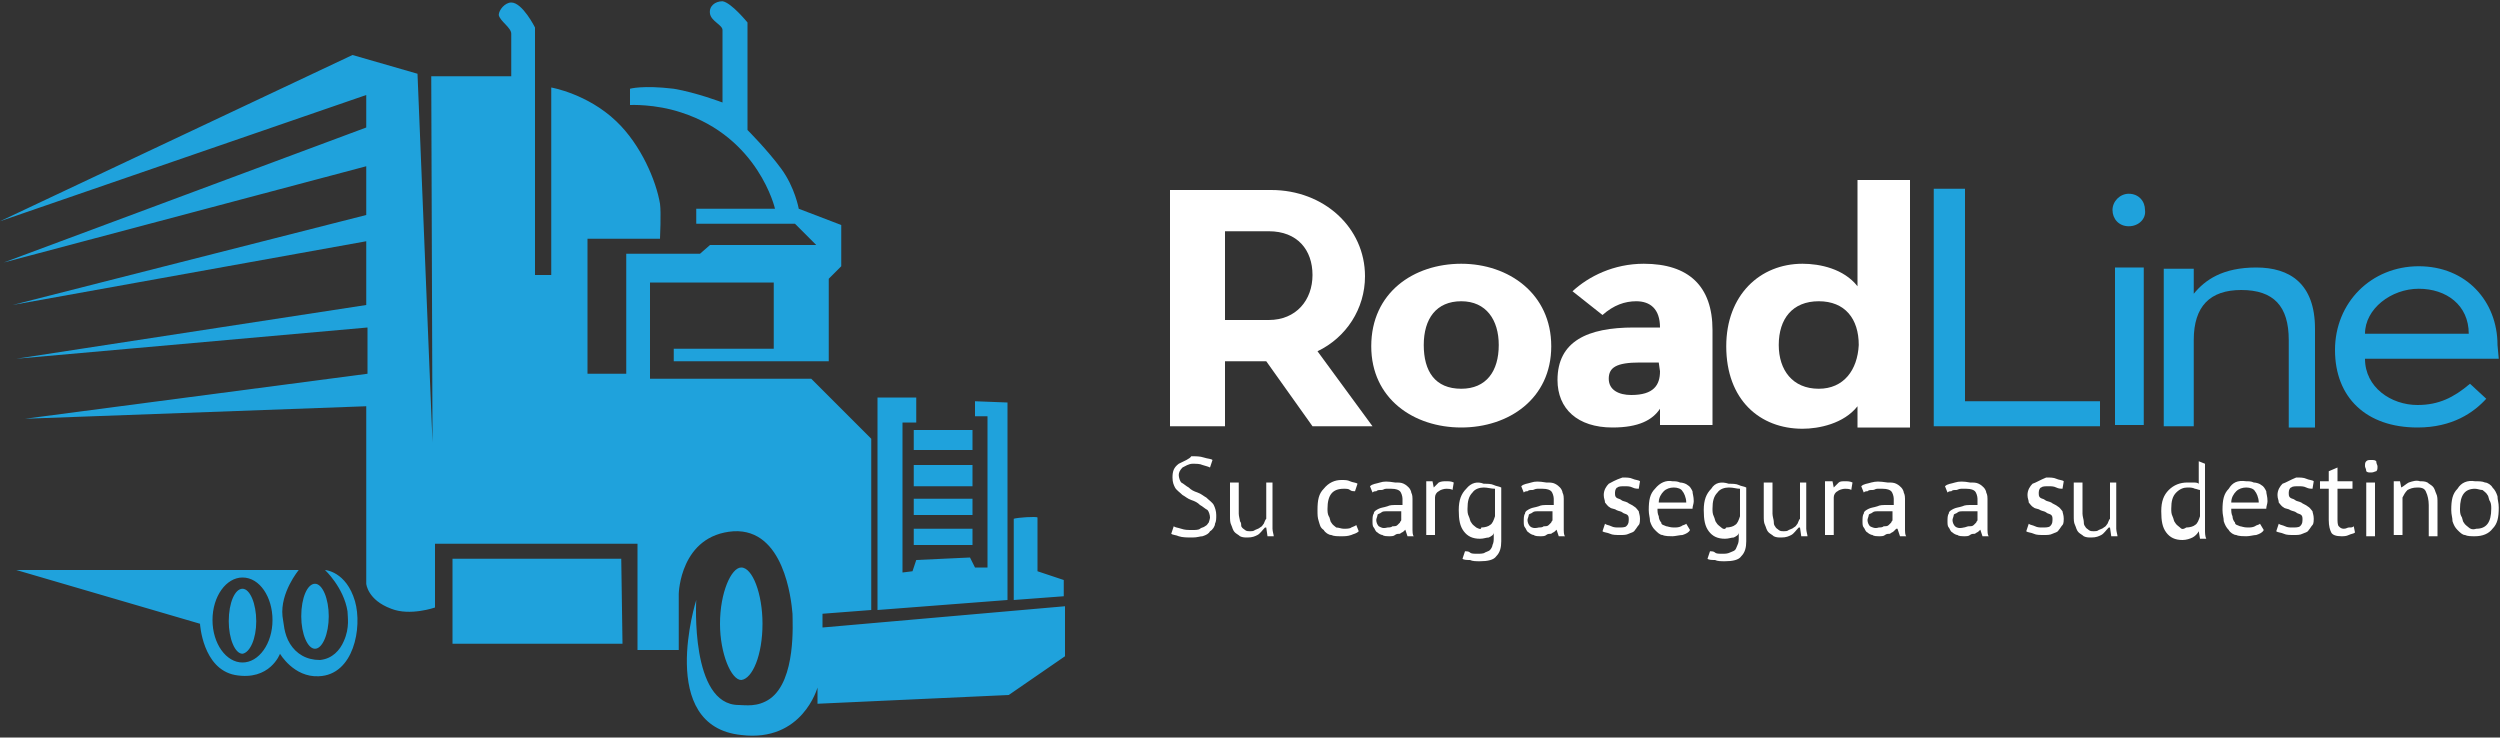
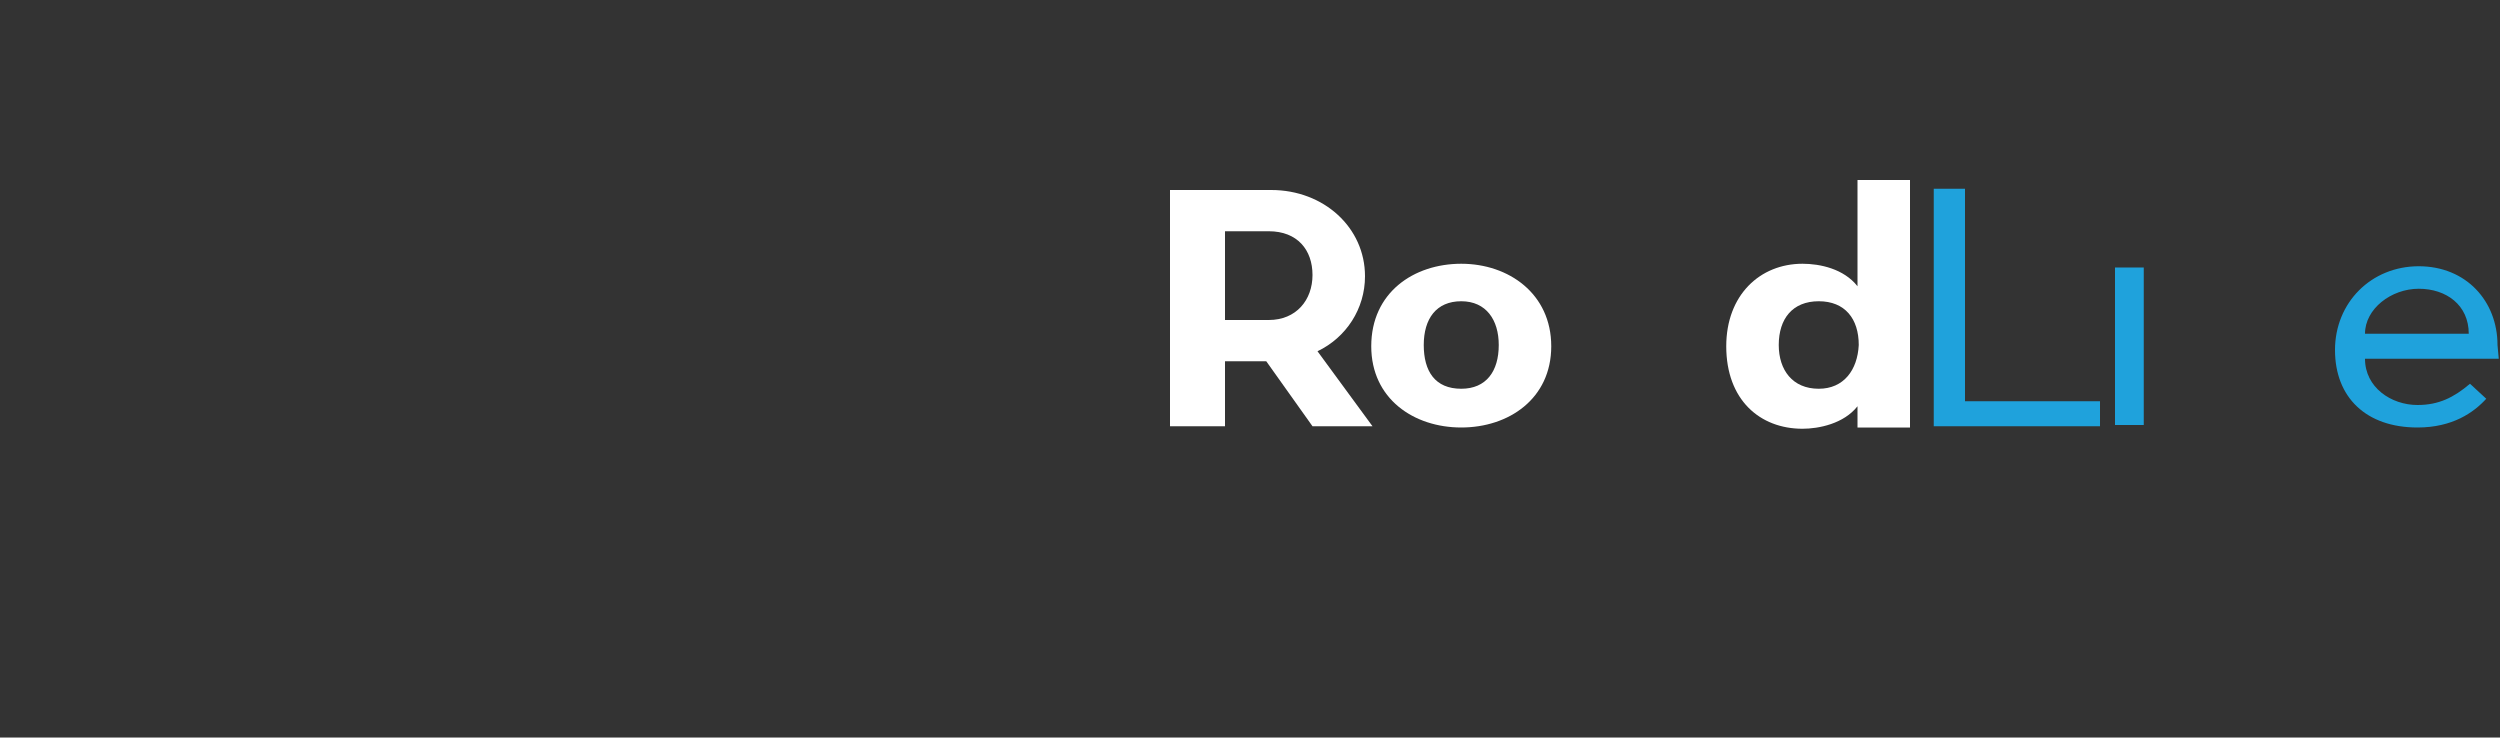
<svg xmlns="http://www.w3.org/2000/svg" version="1.1" id="Layer_1" x="0px" y="0px" viewBox="0 0 200 59" style="enable-background:new 0 0 200 59;" xml:space="preserve">
  <rect x="0" y="0" width="200" height="59" fill="#333333" stroke="none" />
  <style type="text/css">
	.st0{fill:#FFFFFF;}
	.st1{fill:#1FA2DC;}
</style>
  <g>
    <g>
      <path class="st0" d="M105.4,28.1c2.3-1.1,3.8-3.4,3.8-6c0-3.9-3.3-6.9-7.5-6.9h-8.1v18.9H98v-5.2h3.3l3.7,5.2h4.8L105.4,28.1z     M101.5,25.6H98v-7.1h3.5c2.3,0,3.5,1.5,3.5,3.5S103.7,25.6,101.5,25.6" />
      <path class="st0" d="M116.9,21.1c-3.8,0-7.2,2.3-7.2,6.6c0,4.2,3.4,6.5,7.2,6.5s7.2-2.3,7.2-6.5C124.1,23.5,120.7,21.1,116.9,21.1     M116.9,31.1c-2.1,0-3-1.4-3-3.5s1-3.5,3-3.5s3,1.5,3,3.5C119.9,29.7,118.9,31.1,116.9,31.1" />
-       <path class="st0" d="M131.5,21.1c-2.4,0-4.4,1-5.7,2.2l2.4,1.9c0.9-0.8,1.8-1.1,2.7-1.1c1.1,0,1.9,0.6,1.9,2.1h-2.1    c-3.7,0-6.1,1.1-6.1,4.2c0,2.3,1.6,3.8,4.4,3.8c2.1,0,3.2-0.6,3.8-1.5V34h4.2v-7.6C137,22.9,135.1,21.1,131.5,21.1 M132.8,29.7    c0,1.1-0.5,1.9-2.3,1.9c-1,0-1.8-0.4-1.8-1.3s0.6-1.3,2.5-1.3h1.5L132.8,29.7z" />
      <path class="st0" d="M148.6,14.4v8.5c-1.1-1.4-3-1.8-4.4-1.8c-3.4,0-6.1,2.5-6.1,6.6c0,4.3,2.7,6.6,6.1,6.6c1.3,0,3.3-0.4,4.4-1.8    v1.7h4.2V14.4H148.6z M145.5,31.1c-2.1,0-3.2-1.5-3.2-3.5c0-2.1,1.1-3.5,3.2-3.5c2.1,0,3.2,1.4,3.2,3.5    C148.6,29.6,147.5,31.1,145.5,31.1" />
    </g>
    <g>
-       <path class="st1" d="M170.3,18.1c-0.8,0-1.3-0.6-1.3-1.3c0-0.7,0.6-1.3,1.3-1.3c0.8,0,1.3,0.6,1.3,1.3    C171.7,17.5,171.1,18.1,170.3,18.1" />
      <polygon class="st1" points="168,34.1 154.7,34.1 154.7,15.1 157.2,15.1 157.2,32.1 168,32.1   " />
      <rect x="169.2" y="21.4" class="st1" width="2.3" height="12.6" />
-       <path class="st1" d="M183.1,34.1v-6.9c0-2.7-1.2-4-3.8-4c-2.5,0-3.8,1.3-3.8,4v6.9h-2.4V21.5h2.4v2c0.9-1.1,2.3-2.1,5-2.1    c2.7,0,4.7,1.3,4.7,4.9v7.9H183.1z" />
      <path class="st1" d="M199.8,27.6c0-3.5-2.5-6.3-6.3-6.3s-6.7,2.9-6.7,6.7s2.5,6.2,6.6,6.2c2.8,0,4.5-1.2,5.5-2.3l-1.3-1.2    c-1.3,1.1-2.5,1.7-4.2,1.7c-2.1,0-4.2-1.4-4.2-3.7h10.7L199.8,27.6L199.8,27.6z M189.2,26.7c0-2,2.1-3.6,4.3-3.6    c2.2,0,4,1.3,4,3.6H189.2z" />
    </g>
-     <path class="st0" d="M101.3,38.6v2.9c-0.1,0.1-0.1,0.2-0.2,0.4c-0.1,0.1-0.1,0.2-0.3,0.3c-0.1,0.1-0.2,0.1-0.4,0.2   c-0.1,0.1-0.3,0.1-0.4,0.1c-0.1,0-0.3,0-0.4-0.1c-0.1-0.1-0.2-0.1-0.3-0.3c0-0.1,0-0.3-0.1-0.4c0-0.1-0.1-0.4-0.1-0.6v-2.5h-0.7   v2.6c0,0.4,0,0.6,0.1,0.8c0.1,0.2,0.1,0.4,0.3,0.6c0.1,0.1,0.3,0.2,0.4,0.3c0.2,0.1,0.4,0.1,0.6,0.1c0.4,0,0.6-0.1,0.8-0.2   c0.2-0.1,0.4-0.4,0.6-0.6h0.1l0.1,0.7h0.5c0-0.1-0.1-0.4-0.1-0.6c0-0.2,0-0.4,0-0.6v-3.1L101.3,38.6z M144,38.6v2.9   c-0.1,0.1-0.1,0.2-0.2,0.4c-0.1,0.1-0.1,0.2-0.3,0.3c-0.1,0.1-0.2,0.1-0.4,0.2c-0.1,0.1-0.3,0.1-0.4,0.1c-0.1,0-0.3,0-0.4-0.1   c-0.1-0.1-0.2-0.1-0.3-0.3c-0.1-0.1-0.1-0.3-0.1-0.4c0-0.1-0.1-0.4-0.1-0.6v-2.5h-0.7v2.6c0,0.4,0,0.6,0.1,0.8   c0.1,0.2,0.1,0.4,0.3,0.6c0.1,0.1,0.3,0.2,0.4,0.3c0.2,0.1,0.4,0.1,0.6,0.1c0.4,0,0.6-0.1,0.8-0.2c0.2-0.1,0.4-0.4,0.6-0.6h0.1   l0.1,0.7h0.5c0-0.1-0.1-0.4-0.1-0.6c0-0.2,0-0.4,0-0.6v-3.1L144,38.6z M168.8,38.6v2.9c-0.1,0.1-0.1,0.2-0.2,0.4   c-0.1,0.1-0.1,0.2-0.3,0.3c-0.1,0.1-0.2,0.1-0.4,0.2c-0.1,0.1-0.3,0.1-0.4,0.1c-0.1,0-0.3,0-0.4-0.1c-0.1-0.1-0.2-0.1-0.3-0.3   c-0.1-0.1-0.1-0.3-0.1-0.4c0-0.1-0.1-0.4-0.1-0.6v-2.5h-0.7v2.6c0,0.4,0,0.6,0.1,0.8c0.1,0.2,0.1,0.4,0.3,0.6   c0.1,0.1,0.3,0.2,0.4,0.3c0.2,0.1,0.4,0.1,0.6,0.1c0.4,0,0.6-0.1,0.8-0.2c0.2-0.1,0.4-0.4,0.6-0.6h0.1l0.1,0.7h0.5   c0-0.1-0.1-0.4-0.1-0.6c0-0.2,0-0.4,0-0.6v-3.1L168.8,38.6z M189.3,42.9h0.7v-4.3h-0.7V42.9z M110.3,42.1c-0.1-0.1-0.2-0.3-0.2-0.5   c0-0.1,0.1-0.3,0.1-0.4s0.2-0.1,0.3-0.2c0.1-0.1,0.3-0.1,0.4-0.1c0.1,0,0.4,0,0.6,0c0.1,0,0.1,0,0.3,0c0.1,0,0.1,0,0.3,0v0.7   c0,0.1-0.1,0.1-0.1,0.2c-0.1,0.1-0.1,0.1-0.2,0.2c-0.1,0.1-0.2,0.1-0.4,0.1c-0.1,0.1-0.3,0.1-0.4,0.1   C110.6,42.3,110.5,42.2,110.3,42.1 M110.4,38.6c-0.3,0.1-0.6,0.1-0.8,0.3l0.2,0.5c0.1-0.1,0.2-0.1,0.3-0.1c0.1-0.1,0.2-0.1,0.4-0.1   s0.2-0.1,0.4-0.1s0.2,0,0.4,0c0.4,0,0.6,0.1,0.7,0.2c0.1,0.1,0.2,0.4,0.2,0.6c0,0.1,0,0.3,0,0.5c-0.1,0-0.1,0-0.2,0h-0.2   c-0.4,0-0.6,0-0.8,0.1c-0.3,0.1-0.5,0.1-0.7,0.2s-0.4,0.2-0.4,0.4c-0.1,0.1-0.1,0.4-0.1,0.6c0,0.2,0,0.4,0.1,0.5   c0.1,0.1,0.1,0.3,0.3,0.4c0.1,0.1,0.3,0.2,0.4,0.2c0.1,0.1,0.4,0.1,0.5,0.1c0.2,0,0.4,0,0.5-0.1c0.1-0.1,0.3-0.1,0.4-0.1   c0.1-0.1,0.2-0.1,0.3-0.2c0.1-0.1,0.1-0.1,0.2-0.2h-0.1l0.2,0.6h0.5c-0.1-0.1-0.1-0.4-0.1-0.5c0-0.2,0-0.4,0-0.6c0-0.3,0-0.6,0-0.9   c0-0.4,0-0.6,0-1c0-0.1,0-0.3-0.1-0.5c0-0.1-0.1-0.3-0.2-0.4c-0.1-0.1-0.2-0.2-0.4-0.3c-0.2-0.1-0.4-0.1-0.7-0.1   C111,38.5,110.7,38.5,110.4,38.6 M122.4,42.1c-0.1-0.1-0.2-0.3-0.2-0.5c0-0.1,0.1-0.3,0.1-0.4s0.2-0.1,0.3-0.2   c0.1-0.1,0.3-0.1,0.4-0.1c0.1,0,0.4,0,0.6,0c0.1,0,0.1,0,0.3,0c0.1,0,0.1,0,0.3,0v0.7c0,0.1-0.1,0.1-0.1,0.2   c-0.1,0.1-0.1,0.1-0.2,0.2s-0.2,0.1-0.4,0.1c-0.1,0.1-0.3,0.1-0.4,0.1C122.7,42.3,122.5,42.2,122.4,42.1 M122.5,38.6   c-0.3,0.1-0.6,0.1-0.8,0.3l0.2,0.5c0.1-0.1,0.2-0.1,0.3-0.1c0.1-0.1,0.2-0.1,0.4-0.1c0.1,0,0.2-0.1,0.4-0.1c0.1,0,0.2,0,0.4,0   c0.4,0,0.6,0.1,0.7,0.2c0.1,0.1,0.2,0.4,0.2,0.6c0,0.1,0,0.3,0,0.5c-0.1,0-0.1,0-0.2,0h-0.2c-0.4,0-0.6,0-0.8,0.1   c-0.3,0.1-0.5,0.1-0.7,0.2c-0.2,0.1-0.4,0.2-0.4,0.4c-0.1,0.1-0.1,0.4-0.1,0.6c0,0.2,0,0.4,0.1,0.5c0.1,0.1,0.1,0.3,0.3,0.4   c0.1,0.1,0.3,0.2,0.4,0.2c0.1,0.1,0.4,0.1,0.5,0.1c0.2,0,0.4,0,0.5-0.1s0.3-0.1,0.4-0.1c0.1-0.1,0.2-0.1,0.3-0.2   c0.1-0.1,0.1-0.1,0.2-0.2h-0.1l0.2,0.6h0.5c-0.1-0.1-0.1-0.4-0.1-0.5c0-0.2,0-0.4,0-0.6c0-0.3,0-0.6,0-0.9c0-0.4,0-0.6,0-1   c0-0.1,0-0.3-0.1-0.5c0-0.1-0.1-0.3-0.2-0.4c-0.1-0.1-0.2-0.2-0.4-0.3c-0.2-0.1-0.4-0.1-0.7-0.1C123.1,38.5,122.8,38.5,122.5,38.6    M149.6,42.1c-0.1-0.1-0.2-0.3-0.2-0.5c0-0.1,0.1-0.3,0.1-0.4s0.2-0.1,0.3-0.2c0.1-0.1,0.3-0.1,0.4-0.1c0.1,0,0.4,0,0.6,0   c0.1,0,0.1,0,0.3,0s0.1,0,0.3,0v0.7c0,0.1-0.1,0.1-0.1,0.2c-0.1,0.1-0.1,0.1-0.2,0.2s-0.2,0.1-0.4,0.1c-0.1,0.1-0.3,0.1-0.4,0.1   C150,42.3,149.8,42.2,149.6,42.1 M149.7,38.6c-0.3,0.1-0.6,0.1-0.8,0.3l0.2,0.5c0.1-0.1,0.2-0.1,0.3-0.1c0.1-0.1,0.2-0.1,0.4-0.1   s0.2-0.1,0.4-0.1c0.1,0,0.2,0,0.4,0c0.4,0,0.6,0.1,0.7,0.2c0.1,0.1,0.2,0.4,0.2,0.6c0,0.1,0,0.3,0,0.5c-0.1,0-0.1,0-0.2,0H151   c-0.4,0-0.6,0-0.8,0.1c-0.3,0.1-0.5,0.1-0.7,0.2c-0.2,0.1-0.4,0.2-0.4,0.4c-0.1,0.1-0.1,0.4-0.1,0.6c0,0.2,0,0.4,0.1,0.5   c0.1,0.1,0.1,0.3,0.3,0.4c0.1,0.1,0.3,0.2,0.4,0.2c0.1,0.1,0.4,0.1,0.5,0.1c0.2,0,0.4,0,0.5-0.1s0.3-0.1,0.4-0.1   c0.1-0.1,0.2-0.1,0.3-0.2c0.1-0.1,0.1-0.1,0.2-0.2h0.1l0.2,0.6h0.5c-0.1-0.1-0.1-0.4-0.1-0.5c0-0.2,0-0.4,0-0.6c0-0.3,0-0.6,0-0.9   c0-0.4,0-0.6,0-1c0-0.1,0-0.3-0.1-0.5c0-0.1-0.1-0.3-0.2-0.4c-0.1-0.1-0.2-0.2-0.4-0.3c-0.2-0.1-0.4-0.1-0.7-0.1   C150.3,38.5,150.1,38.5,149.7,38.6 M156.4,42.1c-0.1-0.1-0.2-0.3-0.2-0.5c0-0.1,0.1-0.3,0.1-0.4s0.2-0.1,0.3-0.2   c0.1-0.1,0.3-0.1,0.4-0.1c0.1,0,0.4,0,0.6,0c0.1,0,0.1,0,0.3,0c0.1,0,0.1,0,0.3,0v0.7c0,0.1-0.1,0.1-0.1,0.2   c-0.1,0.1-0.1,0.1-0.2,0.2c-0.1,0.1-0.2,0.1-0.4,0.1c-0.1,0-0.3,0.1-0.4,0.1C156.7,42.3,156.5,42.2,156.4,42.1 M156.4,38.6   c-0.3,0.1-0.6,0.1-0.8,0.3l0.2,0.5c0.1-0.1,0.2-0.1,0.3-0.1c0.1-0.1,0.2-0.1,0.4-0.1c0.1,0,0.2-0.1,0.4-0.1c0.1,0,0.2,0,0.4,0   c0.4,0,0.6,0.1,0.7,0.2c0.1,0.1,0.2,0.4,0.2,0.6c0,0.1,0,0.3,0,0.5c-0.1,0-0.1,0-0.2,0h-0.2c-0.4,0-0.6,0-0.8,0.1   c-0.3,0.1-0.5,0.1-0.7,0.2s-0.4,0.2-0.4,0.4c-0.1,0.1-0.1,0.4-0.1,0.6c0,0.2,0,0.4,0.1,0.5c0.1,0.1,0.1,0.3,0.3,0.4   c0.1,0.1,0.3,0.2,0.4,0.2c0.1,0.1,0.4,0.1,0.5,0.1c0.2,0,0.4,0,0.5-0.1s0.3-0.1,0.4-0.1c0.1-0.1,0.2-0.1,0.3-0.2   c0.1-0.1,0.1-0.1,0.2-0.2h-0.1l0.2,0.6h0.5c-0.1-0.1-0.1-0.4-0.1-0.5c0-0.2,0-0.4,0-0.6c0-0.3,0-0.6,0-0.9c0-0.4,0-0.6,0-1   c0-0.1,0-0.3-0.1-0.5c0-0.1-0.1-0.3-0.2-0.4c-0.1-0.1-0.2-0.2-0.4-0.3c-0.2-0.1-0.4-0.1-0.7-0.1C157.1,38.5,156.7,38.5,156.4,38.6    M118.1,42.2c-0.1-0.1-0.3-0.2-0.4-0.4c-0.1-0.1-0.1-0.3-0.2-0.5c-0.1-0.2-0.1-0.4-0.1-0.6c0-0.6,0.1-1,0.4-1.3   c0.2-0.3,0.6-0.4,0.9-0.4s0.6,0.1,0.9,0.1v2.2c-0.1,0.3-0.2,0.6-0.4,0.7c-0.1,0.1-0.4,0.2-0.7,0.2   C118.5,42.4,118.3,42.3,118.1,42.2 M117.3,39.1c-0.4,0.4-0.6,0.9-0.6,1.7c0,0.8,0.1,1.3,0.4,1.7c0.3,0.4,0.7,0.6,1.3,0.6   c0.3,0,0.5-0.1,0.7-0.1c0.2-0.1,0.4-0.2,0.4-0.4l0,0V43c0,0.2,0,0.4-0.1,0.6c0,0.1-0.1,0.3-0.2,0.4c-0.1,0.1-0.2,0.1-0.4,0.2   c-0.1,0.1-0.4,0.1-0.6,0.1c-0.3,0-0.5,0-0.6-0.1c-0.1-0.1-0.3-0.1-0.4-0.1l-0.2,0.6c0.1,0.1,0.4,0.1,0.6,0.1   c0.2,0.1,0.5,0.1,0.8,0.1c0.6,0,1.1-0.1,1.3-0.4c0.3-0.3,0.4-0.7,0.4-1.2v-4.3c-0.2-0.1-0.4-0.1-0.6-0.2c-0.2-0.1-0.5-0.1-0.8-0.1   C118.2,38.5,117.7,38.6,117.3,39.1 M137.7,42.2c-0.1-0.1-0.3-0.2-0.4-0.4c-0.1-0.1-0.1-0.3-0.2-0.5c-0.1-0.2-0.1-0.4-0.1-0.6   c0-0.6,0.1-1,0.4-1.3c0.2-0.3,0.6-0.4,0.9-0.4c0.4,0,0.6,0.1,0.9,0.1v2.2c-0.1,0.3-0.2,0.6-0.4,0.7c-0.1,0.1-0.4,0.2-0.7,0.2   C138,42.4,137.8,42.3,137.7,42.2 M136.9,39.1c-0.4,0.4-0.6,0.9-0.6,1.7c0,0.8,0.1,1.3,0.4,1.7c0.3,0.4,0.7,0.6,1.3,0.6   c0.3,0,0.5-0.1,0.7-0.1c0.2-0.1,0.4-0.2,0.4-0.4l0,0V43c0,0.2,0,0.4-0.1,0.6s-0.1,0.3-0.2,0.4c-0.1,0.1-0.2,0.1-0.4,0.2   s-0.4,0.1-0.6,0.1c-0.3,0-0.5,0-0.6-0.1c-0.1-0.1-0.3-0.1-0.4-0.1l-0.2,0.6c0.1,0.1,0.4,0.1,0.6,0.1c0.2,0.1,0.5,0.1,0.8,0.1   c0.6,0,1.1-0.1,1.3-0.4c0.3-0.3,0.4-0.7,0.4-1.2v-4.3c-0.2-0.1-0.4-0.1-0.6-0.2c-0.2-0.1-0.5-0.1-0.8-0.1   C137.7,38.5,137.2,38.6,136.9,39.1 M115.1,38.6c-0.1,0.1-0.3,0.3-0.4,0.4l0,0l-0.1-0.5h-0.5v4.3h0.7v-3c0-0.2,0.1-0.4,0.3-0.5   c0.1-0.1,0.4-0.2,0.6-0.2c0.1,0,0.4,0,0.5,0.1l0.1-0.6c-0.2-0.1-0.4-0.1-0.6-0.1C115.5,38.5,115.3,38.5,115.1,38.6 M147.1,38.6   c-0.1,0.1-0.3,0.3-0.4,0.4l0,0l-0.1-0.5H146v4.3h0.7v-3c0-0.2,0.1-0.4,0.3-0.5c0.1-0.1,0.4-0.2,0.6-0.2c0.1,0,0.4,0,0.5,0.1   l0.1-0.6c-0.2-0.1-0.4-0.1-0.6-0.1C147.4,38.5,147.2,38.5,147.1,38.6 M105.9,39.1c-0.4,0.4-0.5,0.9-0.5,1.7c0,0.4,0,0.6,0.1,0.9   c0.1,0.3,0.1,0.5,0.4,0.7c0.1,0.2,0.4,0.4,0.6,0.4c0.2,0.1,0.5,0.1,0.8,0.1c0.3,0,0.5,0,0.8-0.1c0.2-0.1,0.4-0.1,0.6-0.3l-0.2-0.5   c-0.1,0.1-0.2,0.1-0.4,0.2c-0.1,0.1-0.4,0.1-0.6,0.1s-0.4-0.1-0.6-0.1c-0.1-0.1-0.3-0.2-0.4-0.4c-0.1-0.1-0.1-0.4-0.2-0.5   c-0.1-0.2-0.1-0.4-0.1-0.6c0-1.1,0.4-1.6,1.3-1.6c0.2,0,0.4,0,0.5,0.1c0.1,0.1,0.3,0.1,0.4,0.1l0.2-0.6c-0.1-0.1-0.4-0.1-0.6-0.2   c-0.2-0.1-0.4-0.1-0.7-0.1C106.8,38.4,106.3,38.6,105.9,39.1 M128.7,38.7c-0.2,0.2-0.4,0.5-0.4,0.9c0,0.3,0.1,0.4,0.1,0.6   c0.1,0.1,0.2,0.3,0.4,0.4c0.1,0.1,0.4,0.1,0.5,0.2c0.2,0.1,0.4,0.1,0.5,0.2c0.1,0.1,0.3,0.1,0.4,0.2c0.1,0.1,0.1,0.2,0.1,0.4   c0,0.3-0.1,0.4-0.2,0.5c-0.1,0.1-0.4,0.1-0.6,0.1c-0.2,0-0.4,0-0.6-0.1c-0.2-0.1-0.4-0.1-0.5-0.2l-0.2,0.6c0.1,0.1,0.4,0.1,0.6,0.2   c0.2,0.1,0.5,0.1,0.8,0.1c0.3,0,0.5,0,0.7-0.1c0.2-0.1,0.4-0.1,0.5-0.3c0.1-0.1,0.2-0.3,0.3-0.4c0.1-0.1,0.1-0.4,0.1-0.5   c0-0.3-0.1-0.5-0.1-0.6c-0.1-0.1-0.2-0.3-0.4-0.4c-0.1-0.1-0.4-0.2-0.5-0.3c-0.2-0.1-0.4-0.1-0.5-0.2c-0.1-0.1-0.3-0.1-0.4-0.2   c-0.1-0.1-0.1-0.2-0.1-0.4c0-0.2,0.1-0.4,0.2-0.4c0.1-0.1,0.3-0.1,0.6-0.1c0.2,0,0.4,0,0.6,0.1c0.2,0.1,0.4,0.1,0.5,0.1l0.1-0.6   c-0.1-0.1-0.4-0.1-0.6-0.2c-0.2-0.1-0.5-0.1-0.8-0.1C129.2,38.4,128.9,38.6,128.7,38.7 M133.1,39.3c0.2-0.2,0.5-0.3,0.8-0.3   c0.3,0,0.6,0.1,0.7,0.3c0.1,0.1,0.3,0.5,0.3,0.9h-2.2C132.7,39.8,132.9,39.5,133.1,39.3 M132.4,39.1c-0.4,0.4-0.5,0.9-0.5,1.7   c0,0.4,0.1,0.6,0.1,0.9c0.1,0.3,0.2,0.5,0.4,0.7s0.4,0.4,0.6,0.4c0.2,0.1,0.6,0.1,0.8,0.1s0.6-0.1,0.8-0.1c0.3-0.1,0.5-0.2,0.6-0.4   l-0.3-0.5c-0.1,0.1-0.3,0.1-0.4,0.2c-0.2,0.1-0.4,0.1-0.6,0.1c-0.3,0-0.5-0.1-0.6-0.1c-0.2-0.1-0.4-0.1-0.4-0.3   c-0.1-0.1-0.2-0.3-0.2-0.5c-0.1-0.2-0.1-0.4-0.1-0.6h2.8c0-0.2,0.1-0.4,0.1-0.6c0-0.4-0.1-0.6-0.1-0.8c-0.1-0.2-0.2-0.4-0.4-0.5   c-0.1-0.1-0.4-0.2-0.6-0.2c-0.2-0.1-0.4-0.1-0.6-0.1C133.3,38.4,132.8,38.6,132.4,39.1 M162.6,38.7c-0.2,0.2-0.4,0.5-0.4,0.9   c0,0.3,0.1,0.4,0.1,0.6c0.1,0.1,0.2,0.3,0.4,0.4c0.1,0.1,0.4,0.1,0.5,0.2c0.2,0.1,0.4,0.1,0.5,0.2c0.1,0.1,0.3,0.1,0.4,0.2   c0.1,0.1,0.1,0.2,0.1,0.4c0,0.3-0.1,0.4-0.2,0.5c-0.1,0.1-0.4,0.1-0.6,0.1c-0.2,0-0.4,0-0.6-0.1c-0.2-0.1-0.4-0.1-0.5-0.2l-0.2,0.6   c0.1,0.1,0.4,0.1,0.6,0.2s0.5,0.1,0.8,0.1c0.3,0,0.5,0,0.7-0.1s0.4-0.1,0.5-0.3c0.1-0.1,0.2-0.3,0.3-0.4c0.1-0.1,0.1-0.4,0.1-0.5   c0-0.3-0.1-0.5-0.1-0.6c-0.1-0.1-0.2-0.3-0.4-0.4c-0.1-0.1-0.4-0.2-0.5-0.3c-0.2-0.1-0.4-0.1-0.5-0.2c-0.1-0.1-0.3-0.1-0.4-0.2   c-0.1-0.1-0.1-0.2-0.1-0.4c0-0.2,0.1-0.4,0.2-0.4c0.1-0.1,0.3-0.1,0.6-0.1c0.2,0,0.4,0,0.6,0.1c0.2,0.1,0.4,0.1,0.5,0.1l0.1-0.6   c-0.1-0.1-0.4-0.1-0.6-0.2s-0.5-0.1-0.8-0.1C163.2,38.4,162.9,38.6,162.6,38.7 M178.9,39.3c0.2-0.2,0.5-0.3,0.8-0.3   c0.3,0,0.6,0.1,0.7,0.3c0.1,0.1,0.3,0.5,0.3,0.9h-2.2C178.5,39.8,178.7,39.5,178.9,39.3 M178.3,39.1c-0.4,0.4-0.5,0.9-0.5,1.7   c0,0.4,0.1,0.6,0.1,0.9c0.1,0.3,0.2,0.5,0.4,0.7c0.1,0.2,0.4,0.4,0.6,0.4c0.2,0.1,0.6,0.1,0.8,0.1c0.3,0,0.6-0.1,0.8-0.1   c0.3-0.1,0.5-0.2,0.6-0.4l-0.3-0.5c-0.1,0.1-0.3,0.1-0.4,0.2c-0.2,0.1-0.4,0.1-0.6,0.1c-0.3,0-0.5-0.1-0.6-0.1   c-0.2-0.1-0.4-0.1-0.4-0.3c-0.1-0.1-0.2-0.3-0.2-0.5c-0.1-0.2-0.1-0.4-0.1-0.6h2.8c0-0.2,0.1-0.4,0.1-0.6c0-0.4-0.1-0.6-0.1-0.8   c-0.1-0.2-0.2-0.4-0.4-0.5c-0.1-0.1-0.4-0.2-0.6-0.2c-0.2-0.1-0.4-0.1-0.6-0.1C179,38.4,178.6,38.6,178.3,39.1 M182.6,38.7   c-0.2,0.2-0.4,0.5-0.4,0.9c0,0.3,0.1,0.4,0.1,0.6c0.1,0.1,0.2,0.3,0.4,0.4c0.1,0.1,0.4,0.1,0.5,0.2c0.2,0.1,0.4,0.1,0.5,0.2   c0.1,0.1,0.3,0.1,0.4,0.2c0.1,0.1,0.1,0.2,0.1,0.4c0,0.3-0.1,0.4-0.2,0.5c-0.1,0.1-0.4,0.1-0.6,0.1c-0.2,0-0.4,0-0.6-0.1   c-0.2-0.1-0.4-0.1-0.5-0.2l-0.2,0.6c0.1,0.1,0.4,0.1,0.6,0.2s0.5,0.1,0.8,0.1c0.3,0,0.5,0,0.7-0.1c0.2-0.1,0.4-0.1,0.5-0.3   c0.1-0.1,0.2-0.3,0.3-0.4c0.1-0.1,0.1-0.4,0.1-0.5c0-0.3-0.1-0.5-0.1-0.6c-0.1-0.1-0.2-0.3-0.4-0.4c-0.1-0.1-0.4-0.2-0.5-0.3   c-0.2-0.1-0.4-0.1-0.5-0.2c-0.1-0.1-0.3-0.1-0.4-0.2c-0.1-0.1-0.1-0.2-0.1-0.4c0-0.2,0.1-0.4,0.2-0.4c0.1-0.1,0.3-0.1,0.6-0.1   c0.2,0,0.4,0,0.6,0.1s0.4,0.1,0.5,0.1l0.1-0.6c-0.1-0.1-0.4-0.1-0.6-0.2s-0.5-0.1-0.8-0.1C183.2,38.4,182.9,38.6,182.6,38.7    M192.7,38.6c-0.2,0.1-0.4,0.3-0.6,0.4l0,0l-0.1-0.5h-0.5v4.3h0.7v-3c0.1-0.2,0.2-0.4,0.4-0.6c0.2-0.1,0.4-0.2,0.8-0.2   s0.6,0.1,0.7,0.4c0.1,0.2,0.2,0.6,0.2,1v2.5h0.7v-2.6c0-0.4,0-0.6-0.1-0.8c-0.1-0.2-0.1-0.4-0.3-0.6c-0.1-0.1-0.3-0.2-0.4-0.3   c-0.2-0.1-0.4-0.1-0.6-0.1C193.3,38.4,193,38.5,192.7,38.6 M197.5,42.2c-0.1-0.1-0.3-0.2-0.4-0.4c-0.1-0.1-0.1-0.4-0.2-0.5   c-0.1-0.2-0.1-0.4-0.1-0.6c0-1.1,0.4-1.6,1.2-1.6c0.2,0,0.4,0.1,0.6,0.1c0.1,0.1,0.3,0.2,0.4,0.4c0.1,0.1,0.1,0.4,0.2,0.5   c0.1,0.2,0.1,0.4,0.1,0.6c0,1.1-0.4,1.6-1.2,1.6l0,0C197.8,42.4,197.6,42.3,197.5,42.2 M196.6,39.1c-0.4,0.4-0.5,0.9-0.5,1.7   c0,0.4,0.1,0.6,0.1,0.9c0.1,0.3,0.2,0.5,0.4,0.7s0.4,0.4,0.6,0.4c0.2,0.1,0.5,0.1,0.8,0.1c0.6,0,1.1-0.2,1.4-0.6   c0.4-0.4,0.5-0.9,0.5-1.7c0-0.4-0.1-0.6-0.1-0.9c-0.1-0.3-0.2-0.5-0.4-0.7c-0.1-0.2-0.4-0.4-0.6-0.4c-0.2-0.1-0.5-0.1-0.8-0.1   C197.4,38.4,196.9,38.6,196.6,39.1 M186.3,37.7v0.8h-0.7v0.6h0.7v2.5c0,0.5,0.1,0.8,0.2,1c0.1,0.2,0.4,0.3,0.8,0.3   c0.2,0,0.4,0,0.6-0.1c0.2-0.1,0.4-0.1,0.5-0.2l-0.1-0.5c-0.1,0.1-0.2,0.1-0.4,0.1c-0.1,0-0.2,0.1-0.4,0.1c-0.2,0-0.3-0.1-0.4-0.2   c-0.1-0.1-0.1-0.4-0.1-0.6v-2.4h1.2v-0.6H187v-1.1L186.3,37.7z M174.4,42.2c-0.1-0.1-0.3-0.2-0.4-0.4c-0.1-0.1-0.1-0.3-0.2-0.5   c-0.1-0.2-0.1-0.4-0.1-0.6c0-0.6,0.1-1,0.4-1.3s0.6-0.4,0.9-0.4c0.2,0,0.4,0,0.6,0.1c0.1,0,0.3,0.1,0.4,0.1v2.1   c-0.1,0.3-0.2,0.6-0.4,0.7c-0.1,0.1-0.4,0.2-0.7,0.2C174.6,42.4,174.5,42.3,174.4,42.2 M175.9,36.9v1.8c-0.1-0.1-0.3-0.1-0.4-0.1   c-0.1,0-0.3,0-0.5,0c-0.6,0-1.1,0.2-1.5,0.6c-0.4,0.4-0.6,0.9-0.6,1.7c0,0.8,0.1,1.3,0.4,1.7c0.3,0.4,0.7,0.6,1.3,0.6   c0.3,0,0.6-0.1,0.8-0.2c0.2-0.1,0.4-0.3,0.5-0.5l0,0l0.1,0.6h0.5c-0.1-0.2-0.1-0.5-0.1-0.7c0-0.2,0-0.5,0-0.8v-4.5L175.9,36.9   L175.9,36.9z M189.3,36.9c-0.1,0.1-0.1,0.2-0.1,0.4c0,0.1,0.1,0.2,0.1,0.4c0.1,0.1,0.2,0.1,0.4,0.1s0.3-0.1,0.4-0.1   c0.1-0.1,0.1-0.2,0.1-0.4c0-0.1-0.1-0.2-0.1-0.4c-0.1-0.1-0.2-0.1-0.4-0.1S189.4,36.8,189.3,36.9 M94.3,37.1   c-0.4,0.3-0.5,0.6-0.5,1.1c0,0.4,0.1,0.6,0.2,0.8c0.1,0.2,0.4,0.4,0.6,0.6c0.2,0.1,0.4,0.3,0.7,0.4c0.3,0.1,0.5,0.2,0.7,0.4   c0.2,0.1,0.4,0.3,0.6,0.4c0.1,0.1,0.2,0.4,0.2,0.6c0,0.1-0.1,0.4-0.1,0.4c-0.1,0.1-0.1,0.2-0.3,0.3c-0.1,0.1-0.3,0.1-0.4,0.2   c-0.1,0.1-0.4,0.1-0.6,0.1c-0.4,0-0.6,0-0.9-0.1c-0.3-0.1-0.5-0.1-0.6-0.2l-0.2,0.6c0.1,0.1,0.4,0.1,0.6,0.2C94.6,43,95,43,95.4,43   c0.4,0,0.6-0.1,0.8-0.1c0.3-0.1,0.5-0.2,0.6-0.4c0.2-0.1,0.4-0.4,0.4-0.6c0.1-0.2,0.1-0.4,0.1-0.7c0-0.3-0.1-0.6-0.2-0.8   c-0.1-0.2-0.4-0.4-0.6-0.6c-0.2-0.1-0.4-0.3-0.7-0.4c-0.3-0.1-0.5-0.2-0.7-0.4c-0.2-0.1-0.4-0.3-0.6-0.4c-0.1-0.1-0.2-0.4-0.2-0.6   c0-0.2,0.1-0.4,0.3-0.6c0.2-0.1,0.5-0.3,0.8-0.3s0.6,0,0.8,0.1c0.3,0.1,0.4,0.1,0.6,0.2l0.2-0.6c-0.1-0.1-0.4-0.1-0.7-0.2   s-0.6-0.1-1-0.1C95.2,36.7,94.7,36.9,94.3,37.1" />
-     <path class="st1" d="M49.8,51.5H36.2v-6.8h13.5L49.8,51.5L49.8,51.5z M34.8,43.5H51V52h3.3v-4.5c0,0,0.1-4.7,4.4-5   c4-0.2,4.6,5.4,4.7,6.6c0,0.7,0.3,5.3-1.8,6.8c-1,0.7-2,0.5-2.5,0.5c-3.9,0-3.4-8.4-3.4-8.4s-3.2,10.1,3.6,10.8   c4.9,0.6,6.1-3.8,6.1-3.8v1.3l15.3-0.7l4.5-3.1v-4l-19.4,1.7v-1.1l3.9-0.3V35.1l-4.8-4.8H52v-7.7h9.9v5.3h-8v1h12.4v-6.6l1-1V18   l-3.4-1.3c0,0-0.3-1.7-1.4-3.2s-2.7-3.1-2.7-3.1V1.8c0,0-1.3-1.6-2-1.7c-0.6,0-1.1,0.4-1,1s1,0.9,1,1.3v5.8c0,0-2.1-0.8-3.9-1.1   c-2.5-0.3-3.5,0-3.5,0v1.3c0,0,2-0.1,4.1,0.6c6.2,2,7.5,7.7,7.5,7.7h-6.3v1.2h7.9l1.7,1.7h-8.5L56,20.3h-5.9v9.6h-3.1V19.1h5.8   c0,0,0.1-2.1,0-2.8c-0.3-1.8-1.5-4.7-3.5-6.6c-2.3-2.2-5.2-2.7-5.2-2.7v15h-1.3V2.2c0,0-1-2-1.9-2c-0.5,0-1,0.6-1,1   c0.1,0.5,1,1,1,1.5v3.4h-6.4l0.1,29.3L33.4,5.9l-5.2-1.5L0,17.7L29.3,7.6v2.6L0.3,21l29-7.7v3.9L1,24.4l28.3-5.1v5.1L1.3,28.7   l28.1-2.5v3.7L2,33.5l27.3-1v14.2c0,0,0.1,1.3,2,2c1.5,0.6,3.5-0.1,3.5-0.1S34.8,43.4,34.8,43.5 M70.2,31.8v17L80.6,48V32.2   L78,32.1v1.2h1v12.1h-1l-0.4-0.8l-4.3,0.2L73,45.7l-0.8,0.1v-12h1.1v-2L70.2,31.8z M81.1,41.5V48l4-0.3v-1.3l-2.1-0.7v-4.3   C82.9,41.3,81.4,41.4,81.1,41.5 M77.8,34.4h-4.7V36h4.7V34.4z M77.8,34.4h-4.7V36h4.7V34.4z M77.8,37.2h-4.7v1.7h4.7V37.2z    M77.8,39.9h-4.7v1.3h4.7V39.9z M77.8,42.3h-4.7v1.3h4.7V42.3z M61,49.9c0-2.4-0.8-4.5-1.7-4.5c-0.8,0-1.7,2-1.7,4.5   c0,2.4,0.9,4.5,1.7,4.5C60.2,54.3,61,52.4,61,49.9 M26.3,49.3c0-1.4-0.5-2.6-1.1-2.6c-0.6,0-1.1,1.1-1.1,2.6c0,1.4,0.5,2.6,1.1,2.6   C25.8,51.9,26.3,50.7,26.3,49.3 M20.5,49.7c0-1.4-0.5-2.6-1.1-2.6c-0.6,0-1.1,1.1-1.1,2.6c0,1.4,0.5,2.6,1.1,2.6   C20,52.2,20.5,51.1,20.5,49.7 M28.4,48.1c0.6,2.1-0.1,5.9-2.9,6c-2,0.1-3.1-1.8-3.1-1.8s-0.8,2.2-3.6,1.7c-2.6-0.5-2.8-4.1-2.8-4.1   L1.3,45.6h22.6c0,0-1.5,1.8-1.3,3.7c0.1,0.5,0.1,1.4,0.6,2.2c0.5,0.8,1.3,1.3,2.4,1.3c1-0.1,1.6-0.8,1.9-1.5c0.5-1.1,0.3-2,0.3-2.4   C27.5,47,26,45.6,26,45.6S27.7,45.7,28.4,48.1 M19.4,53c1.3,0,2.4-1.5,2.4-3.4c0-1.8-1-3.4-2.4-3.4c-1.3,0-2.4,1.5-2.4,3.4   C17,51.5,18.1,53,19.4,53" />
  </g>
</svg>